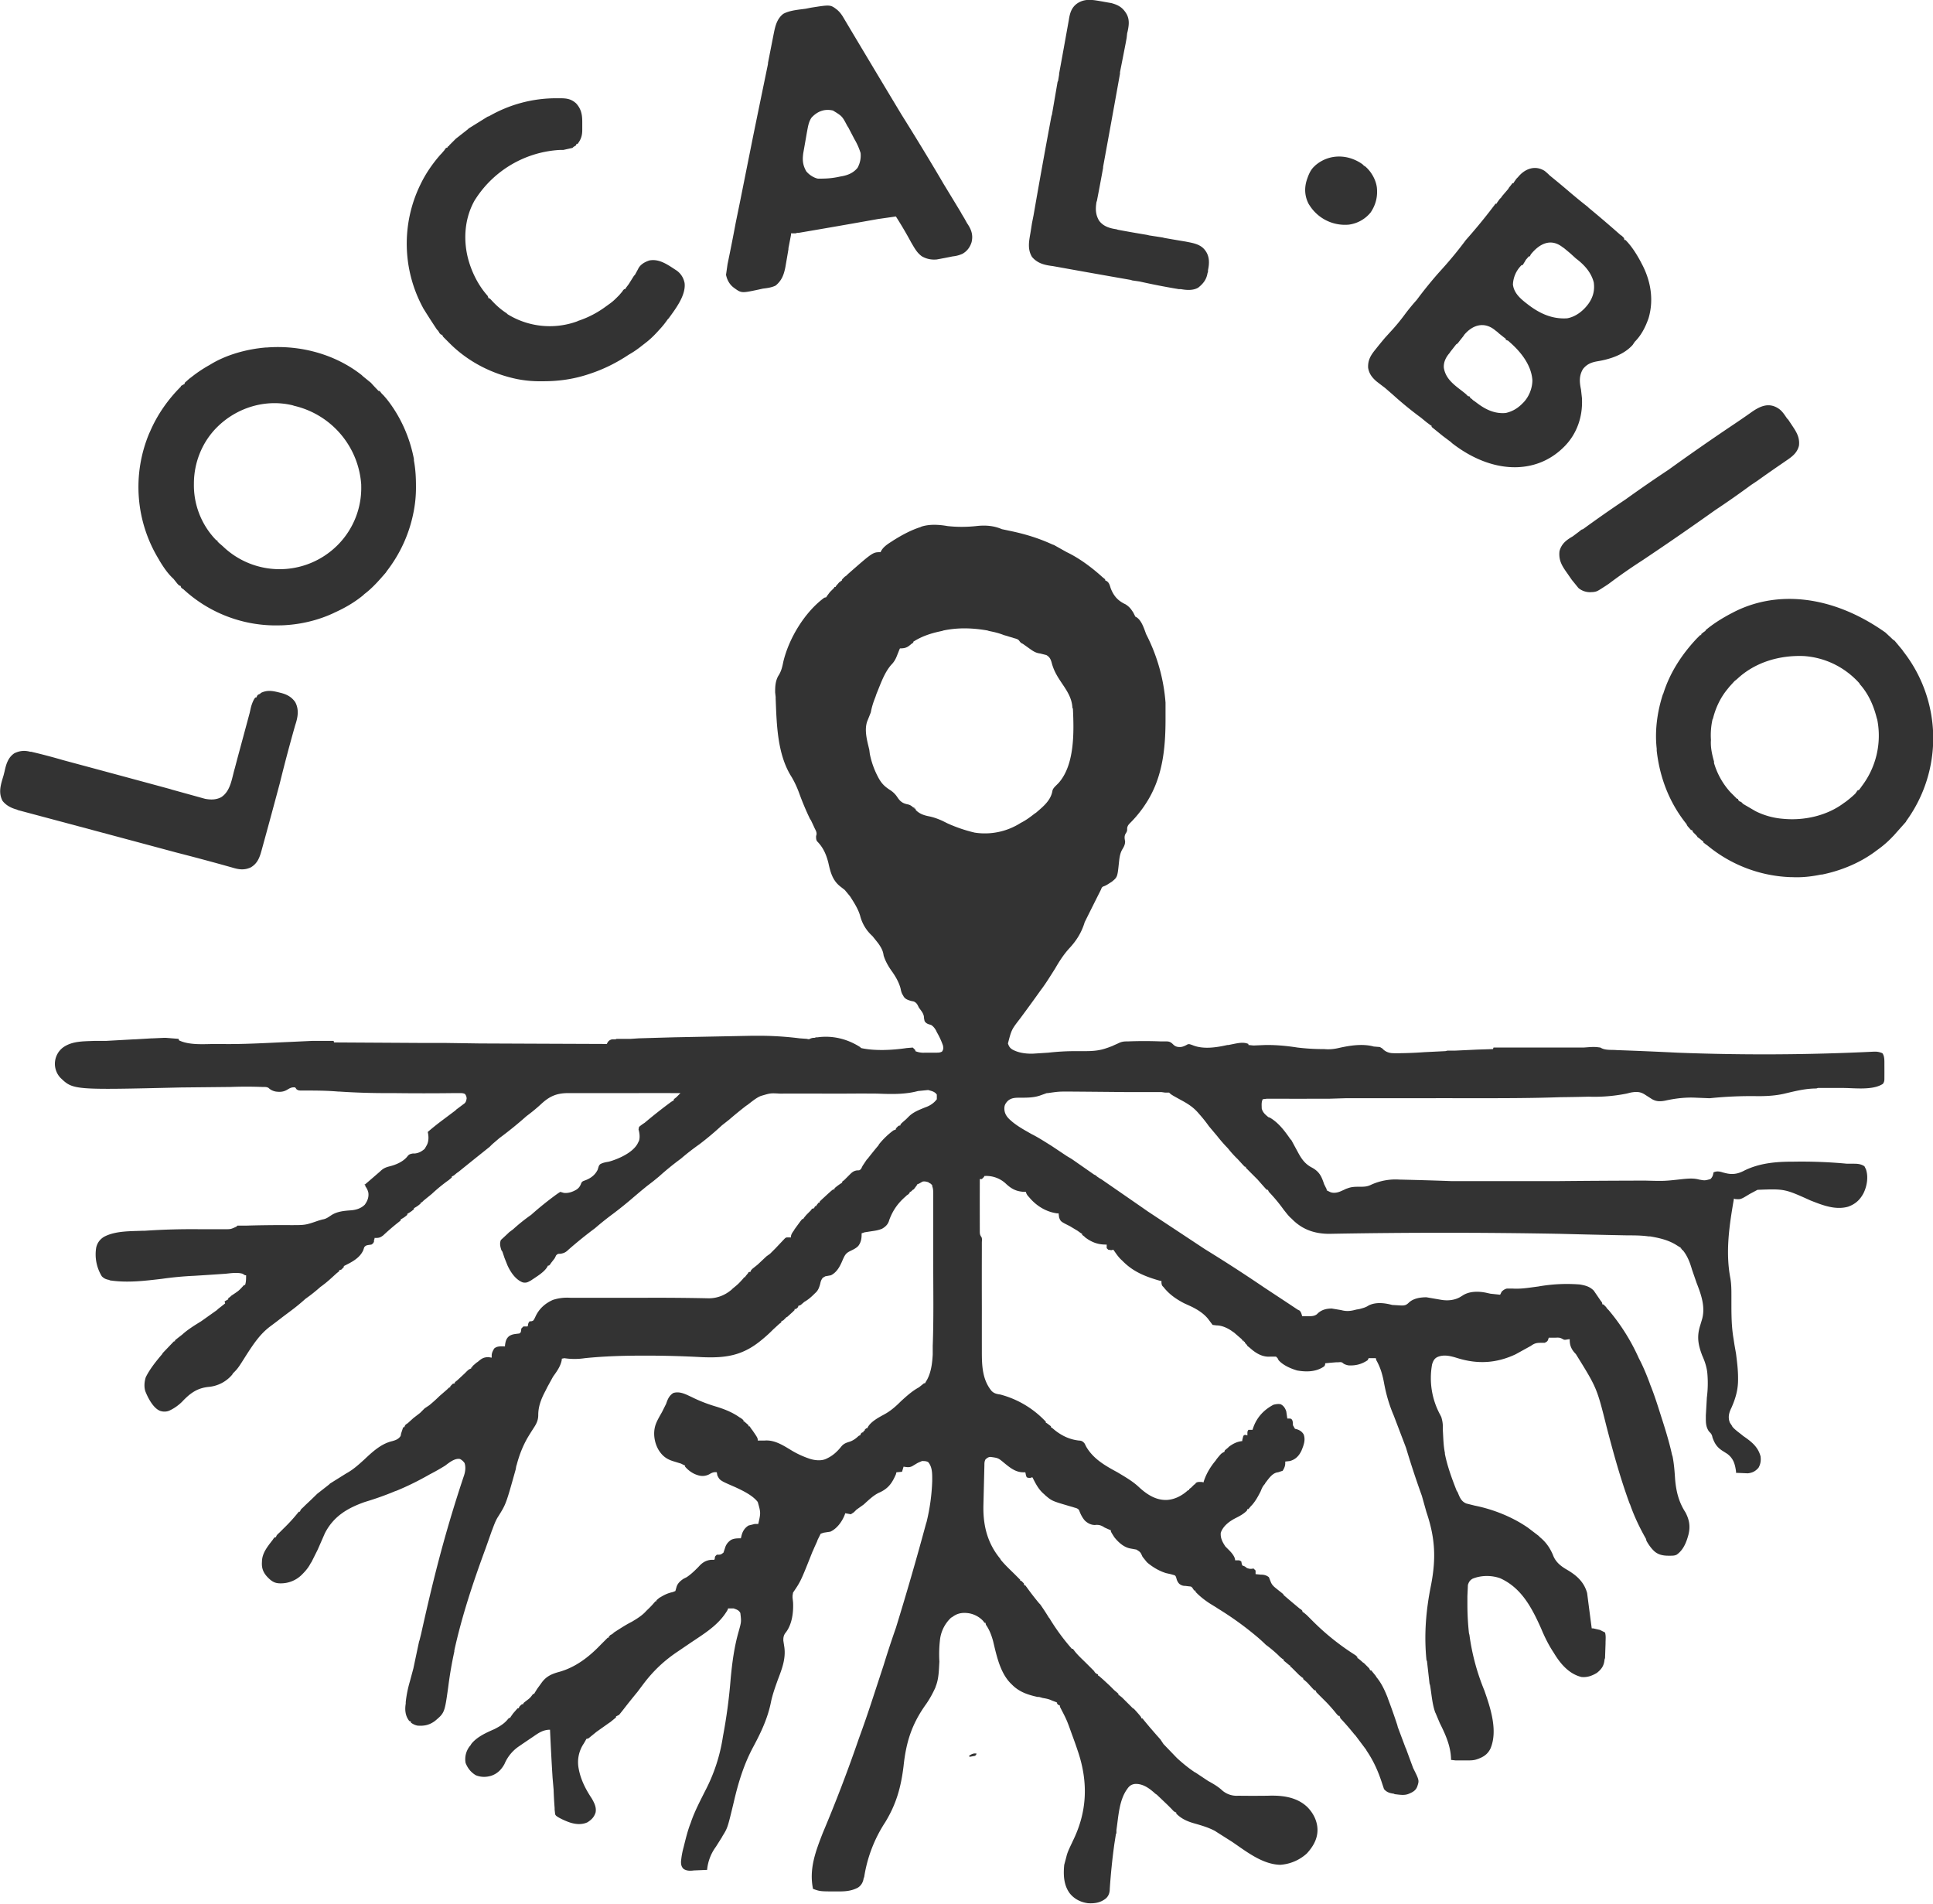
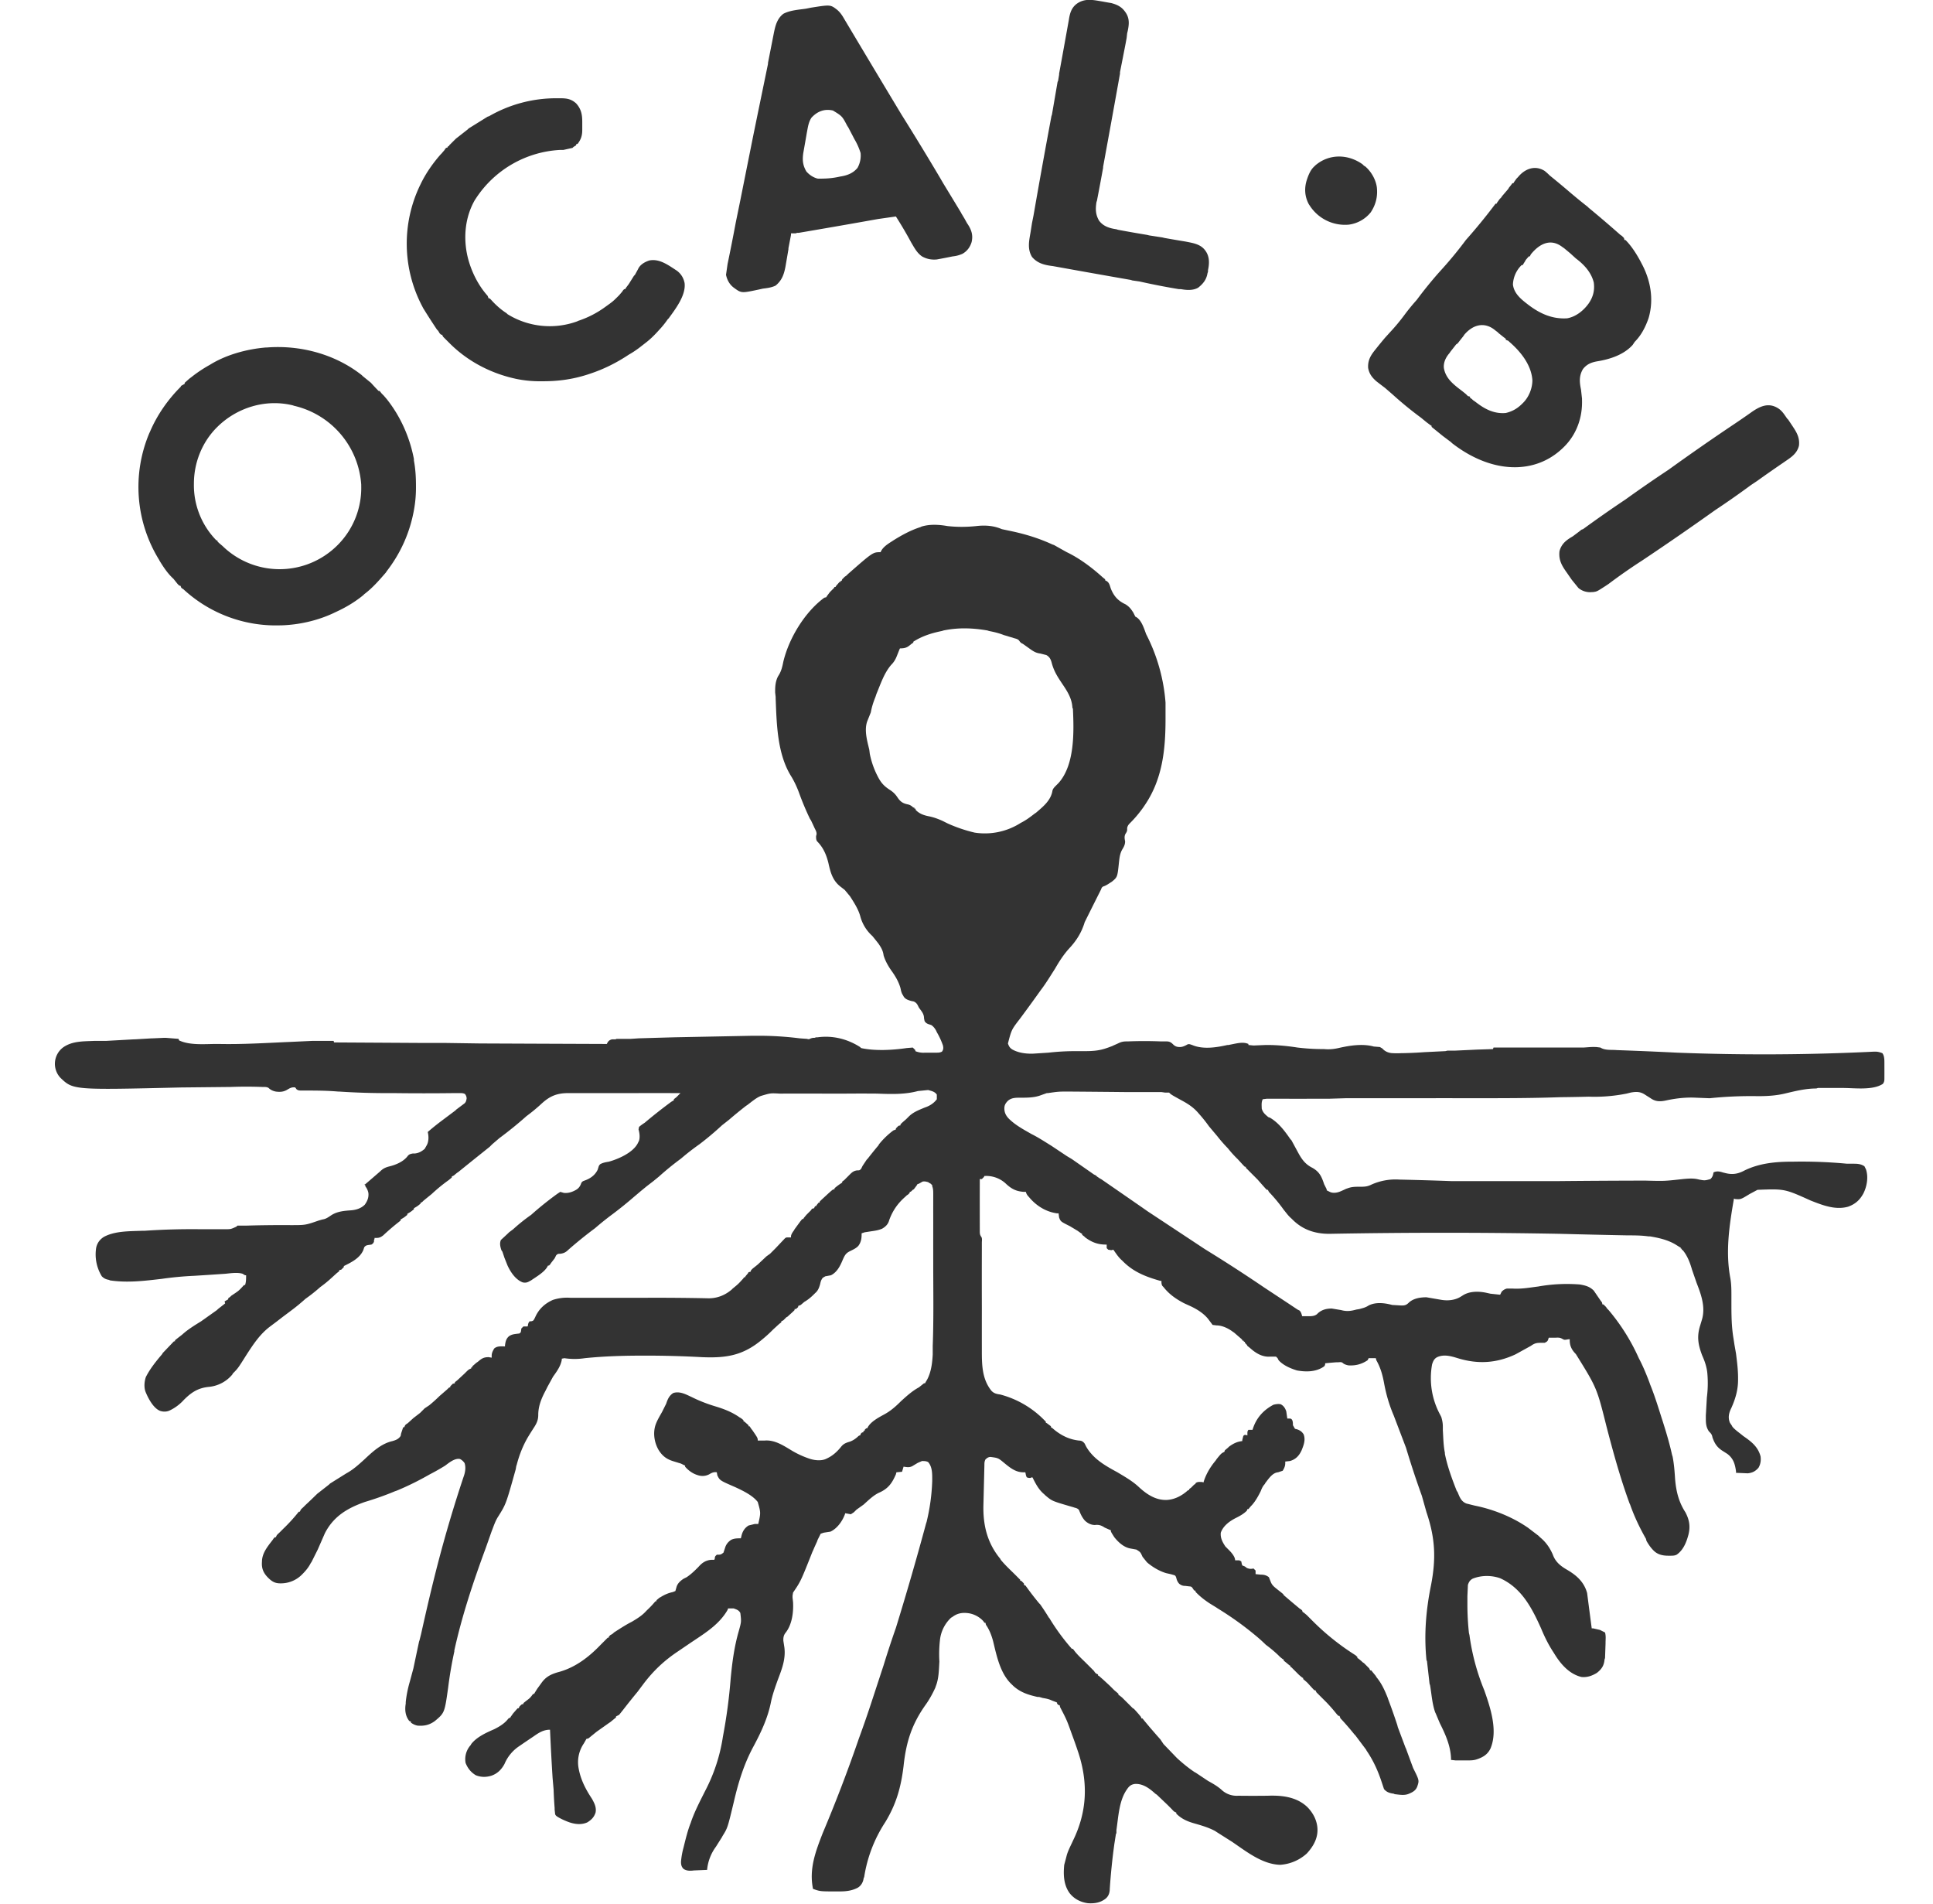
<svg xmlns="http://www.w3.org/2000/svg" viewBox="0 0 3778 3720" fill="#333">
-   <path d="m1909 3427-3 4-11 2-1-2c4-3 10-6 15-4zM545 1353l4 1c12 3 21 8 28 18 8 15 5 30 0 45a3259 3259 0 0 0-30 113 16417 16417 0 0 1-35 129c-4 15-8 28-22 36-13 6-24 4-37 0a4572 4572 0 0 0-108-29 153451 153451 0 0 0-310-83l-2-1c-11-3-21-8-28-17-9-17-3-33 2-50l2-8c3-14 7-27 19-35 10-5 20-6 31-3h2a1175 1175 0 0 1 61 16l11 3a85235 85235 0 0 1 200 54l3 1a72692 72692 0 0 1 65 18c11 2 21 2 31-3 19-12 21-37 27-57l5-19a42165 42165 0 0 0 24-89l2-9 1-4c2-6 4-12 8-17h2l1-2c1-3 3-4 6-5l2-2c12-6 23-4 35-1zm3140-117 15 14 3 2 15 18 2 3a275 275 0 0 1 6 331l-1 2-24 27-2 2a195 195 0 0 1-30 26c-31 24-69 40-108 48h-2c-19 4-38 6-57 5h-3a270 270 0 0 1-162-62l-3-2-5-4v-2l-2-1-6-5-3-2-2-3-3-3-2-2-2-2-2-4h-2l-7-8-2-4c-33-41-52-90-58-143v-4c-4-35 1-72 12-106l1-2c13-41 36-76 65-107l2-2 5-5h2v-2l5-4 3-2 1-2 5-4c14-11 29-20 44-28l2-1c84-45 194-37 300 38zm-290 91-5 4-10 11-4 5c-14 17-23 37-28 57l-1 2a143 143 0 0 0-3 40c-1 14 2 28 6 42v3a146 146 0 0 0 32 57l13 13h2v2l3 3 3 1 2 2 2 2 24 14 2 1a145 145 0 0 0 52 14c41 4 86-6 119-31l3-2a216 216 0 0 0 19-16l5-7h2a97 97 0 0 0 6-8 163 163 0 0 0 30-130l-1-3c-6-24-16-47-33-66l-1-2c-28-31-66-50-108-53-48-2-96 12-131 45z" />
  <path d="M1852 1028c18 2 37 2 56 0 17-2 34-1 50 6l19 4c28 6 54 14 80 26l3 1 16 9 9 5c25 12 49 30 70 49l5 4v2l2 1c6 3 7 9 9 15 6 15 14 24 29 31 6 4 9 7 13 13l2 3 4 8 2 1c10 6 15 22 19 33a350 350 0 0 1 38 134v32c0 60-6 118-41 169l-2 3c-7 10-16 21-25 30-4 4-6 6-7 11v3c0 3-1 5-3 8-3 5-2 10-1 15 0 6-2 10-5 15-5 8-6 17-7 26-3 29-3 29-14 38-5 3-10 7-16 9-3 1-4 3-5 6l-2 4a16665 16665 0 0 0-30 60c-6 20-16 36-30 51-11 12-20 26-28 40-9 14-18 29-28 42l-5 7a3134 3134 0 0 1-35 48c-17 22-17 22-24 49 2 6 4 9 9 12 11 6 24 8 37 8h2l31-2c18-2 35-3 53-3h19c15 0 28-1 42-6l3-1 8-3 2-1 9-4c6-3 10-4 17-4h2a821 821 0 0 1 65 0h11c6 0 9 2 13 6s8 5 13 5 9-2 13-4c3-2 5-2 8-1l3 1c21 9 47 5 69 0h2l10-2c10-2 20-4 29 0v2l10 1 24-1h3c20 0 40 2 59 5 17 2 33 3 50 3h2c10 1 19 0 28-2 22-5 47-9 69-3l12 1 5 3c5 6 13 9 21 9a138 138 0 0 0 15 0 735 735 0 0 0 46-2l41-2 4-1h15a14603 14603 0 0 0 43-2l31-1 1-3a854981620 854981620 0 0 0 174 0h2l14-1a144 144 0 0 1 11 0l8 1c9 6 22 4 32 5a7713 7713 0 0 1 118 5 4389 4389 0 0 0 385-2h2c5 0 9 1 14 3 4 5 4 13 4 19v4a1843 1843 0 0 1 0 26c0 4 0 7-3 11-20 13-55 8-78 8h-49l-3 1c-21 0-41 5-62 10-17 4-34 5-52 5a774 774 0 0 0-94 4h-2l-25-1c-19-1-38 1-57 5-13 3-22 3-32-4l-11-7c-9-6-17-6-28-4l-8 2a320 320 0 0 1-74 6 3348 3348 0 0 1-55 1c-56 2-111 2-167 2a40366 40366 0 0 0-121 0h-3a244135 244135 0 0 1-71 0h-57a129298 129298 0 0 0-33 1h-2a24389 24389 0 0 1-118 0h-2l-8 1c-3 6-2 12-2 18 2 8 7 12 13 17l3 1c17 10 29 26 40 42l2 2 13 24c7 13 14 23 28 30 14 8 18 17 23 32l5 10v2l2 1 4 2c6 3 14 2 21-1a217 217 0 0 0 11-5l3-1c8-3 15-3 23-3 9 0 15 0 23-4a115 115 0 0 1 55-10 6776 6776 0 0 1 102 3h85a676311 676311 0 0 1 120 0h2a21114 21114 0 0 1 172-1c37 1 37 1 73-3 11-1 21-2 32 1 11 2 11 2 22-1 4-4 5-7 6-13 6-3 12-2 18 0l4 1c15 4 26 2 39-5 29-14 60-17 93-17h2a943 943 0 0 1 105 4h14c8 0 14 1 20 5l2 4 1 2c5 15 2 33-5 47-7 13-16 21-30 26-25 7-50-3-73-12-51-23-51-23-104-21l-15 8c-18 11-18 11-29 10l-2-1c-9 52-17 104-7 156 2 12 2 23 2 35v11c0 24 0 47 4 71l2 13 3 17c2 16 4 31 4 48v3c0 20-5 37-13 55-5 10-7 19-3 29l4 6 1 2c6 7 14 12 21 18 16 11 29 21 34 40 1 8 0 15-4 22-6 7-12 10-21 11l-23-1v-3c-2-14-5-25-17-34l-11-7c-10-7-14-14-18-25-1-6-3-8-7-12-6-9-6-17-6-27v-4l2-35a219 219 0 0 0 1-47c-1-12-5-24-10-35-8-21-11-37-4-59a4069 4069 0 0 0 3-10c8-25-1-50-10-73l-9-26c-4-14-9-27-18-38l-2-1v-2h-2v-2l-2-1-8-5c-15-9-32-13-50-16h-3c-14-2-28-2-42-2a19296 19296 0 0 1-131-3 12228 12228 0 0 0-451 0c-28 0-52-8-72-28l-2-2c-6-5-10-11-15-17a323 323 0 0 0-29-35l-2-4h-2l-3-3-8-9-7-8-15-15-1-1a253 253 0 0 0-7-7v-2h-2l-3-3-11-12a207 207 0 0 1-19-21 289 289 0 0 1-21-24l-16-19a277 277 0 0 0-20-25c-10-12-21-19-34-26-20-11-20-11-24-15h-8l-7-1h-70a35634 35634 0 0 0-111-1c-20 0-20 0-41 3h-2l-14 5c-12 4-25 4-38 4-9 0-17 0-24 6-5 5-7 9-7 15 0 10 5 17 12 23 12 11 27 19 41 27 14 7 26 15 39 23a253484 253484 0 0 0 30 20l10 6a973293 973293 0 0 1 33 23l10 7 4 2 2 2 6 4 2 1a39549 39549 0 0 1 81 56l10 7a156983 156983 0 0 1 112 74 3004 3004 0 0 1 116 75l47 31 3 2a16517 16517 0 0 0 15 10l2 1 2 1c3 3 4 7 5 11h12c6 0 12 0 17-4l2-2c8-7 17-9 27-9l18 3c11 3 19 2 30-1l6-1c7-2 12-3 18-7 14-7 31-5 46-1l17 1h3c6 0 9-2 13-6 9-8 22-10 34-10l29 5c12 2 25 1 36-5l5-3c13-9 31-9 46-6l9 2 19 2 3-6c3-3 6-5 10-6h12c17 1 33-2 49-4a321 321 0 0 1 82-4c11 2 19 4 27 12l13 19 3 4 1 4h2l3 3 2 2 2 3 3 3a396 396 0 0 1 59 94c8 15 15 32 21 48l1 3c9 22 16 45 23 67l1 3c7 22 14 45 19 68l1 3c3 15 4 30 5 45 2 23 7 44 20 64 8 15 10 28 6 44-4 15-10 30-23 39-4 2-8 2-13 2h-3c-11 0-21-2-29-10-6-6-10-12-14-19l-1-4c-12-21-23-44-31-67l-1-2c-18-49-32-100-45-150-19-76-19-76-60-142-8-8-12-16-12-27v-2h-2l-6 1h-3l-4-2c-5-3-9-2-15-2h-11l-1 3c-1 4-3 5-7 7h-8c-8 0-12 1-19 6l-29 16-2 1c-37 17-73 19-112 7-13-4-27-8-40-2-6 3-8 8-10 14a150 150 0 0 0 16 99l2 4c2 7 3 12 3 19v7c1 15 1 29 4 44v2c5 25 14 49 23 72l2 3c4 10 7 18 17 22l16 4c35 7 71 21 101 41l3 2 21 16 3 3c11 9 19 20 25 34 5 14 15 22 27 29 19 11 34 24 40 46a13903 13903 0 0 0 9 69h3l13 3 2 1 8 4c2 7 1 14 1 20v2l-1 28-1 3c-1 12-6 19-15 26-10 6-19 9-30 8-25-6-42-27-54-47-10-15-18-31-25-48-18-40-38-79-80-98-17-6-37-6-54 1-5 3-7 6-9 12l-1 22v16c0 19 1 37 3 56l1 4a436 436 0 0 0 29 108c12 34 27 79 12 114-6 12-15 17-27 21-6 2-12 2-18 2h-2a1866 1866 0 0 1-19 0h-2l-9-1v-3c-1-25-11-47-22-69l-8-19-1-2c-6-17-7-36-10-53l-1-3-5-44-1-2c-5-50-1-98 9-147 10-52 8-92-9-142l-9-32a1821 1821 0 0 1-31-94l-24-63c-9-21-15-42-19-64-3-16-7-30-15-44l-1-4h-14l-2 4c-12 8-24 11-38 10-4-1-8-2-11-5-3-2-6-1-9-1h-3a653 653 0 0 0-22 2v2c-1 4-2 4-5 6-15 9-33 9-50 6-13-4-27-10-36-20l-2-4-3-3h-12c-15 1-28-7-39-17l-5-4-1-2c-4-4-4-4-4-6h-2v-2h-2l-2-3-15-13-3-2c-8-6-20-12-31-12l-8-1-9-12c-9-11-22-19-35-25l-11-5-2-1c-15-8-28-17-39-31l-2-2c-2-3-2-6-2-10h-2c-28-8-52-17-73-38l-2-2c-7-6-12-14-17-21l-4 1-6-1-3-3v-7h-2c-16 0-28-5-40-14l-2-2-4-3v-2l-2-1-7-5-15-9c-18-9-18-9-21-17l-1-8h-3c-22-3-41-15-55-32-3-3-5-6-6-10h-4c-14-1-23-5-34-15a56 56 0 0 0-43-16l-1 2-4 4h-4a15679 15679 0 0 0 0 98v3c0 5 0 8 3 12 2 3 1 8 1 11v13a18600 18600 0 0 0 0 114v4a30336 30336 0 0 0 0 82c0 28 1 55 19 77 5 5 10 6 17 7a187 187 0 0 1 85 49l4 4v2l2 1 8 6v2l2 1 6 5c14 11 29 18 47 20 5 0 8 2 11 6l3 6c14 24 37 37 61 50 15 9 29 17 41 28 16 15 34 27 56 26 16-1 30-9 41-19h2v-2l4-3 2-2 2-2 2-2 2-1 1-2c4-3 8-2 13-2l2 1 1-3c5-15 13-28 23-40l2-3c9-11 9-11 15-14l1-3 6-5 2-2c8-6 16-10 26-11v-2l2-8c2-2 2-2 5-2l3 1v-4c0-3 0-4 2-7h8l1-3c7-21 21-36 40-46 4-1 9-2 14-1 6 3 9 8 11 14l2 14h3c4 0 4 0 6 2 2 3 2 7 2 11l4 7 4 1c6 2 10 5 13 10 4 11 0 21-4 31-5 11-12 18-23 21l-9 1v3c0 6-2 10-5 15l-9 3c-11 1-18 12-25 21l-1 2c-4 4-6 9-8 14-5 10-10 19-17 27l-2 2-5 6h-2l-1 3c-6 6-13 10-21 14-12 6-25 15-30 29-1 10 3 18 9 27l7 7c5 5 12 13 12 20h8l4 2 1 5 1 3 5 2 4 3c5 2 8 2 13 1l4 4v7l10 1c6 0 11 1 16 5l4 10c3 7 8 10 14 15a328 328 0 0 1 10 8l1 2a1816 1816 0 0 0 32 27l2 1 2 2 1 3 2 1 6 5 2 2 2 2 3 3 4 4a477 477 0 0 0 82 66l3 2 2 2 1 1v2l2 1 6 5 2 2 3 2 2 2 6 6 2 2 2 4h2l9 11 1 2c10 12 16 25 22 40l1 3a1203 1203 0 0 1 18 51l1 4 15 40 1 2a6897 6897 0 0 0 14 38c12 24 12 24 8 36-3 8-9 11-16 14-9 4-18 2-28 1l-2-1c-8-1-14-3-19-9l-5-15c-7-21-16-41-29-60l-1-2-21-28-2-2a538 538 0 0 0-25-29l-2-2-2-5h-2l-3-3a337 337 0 0 0-20-23l-20-20-2-4h-2l-3-3-10-11-2-2-7-6v-2l-2-1-6-5-2-2-2-2-5-5-2-2-4-4-2-1v-2l-2-1-6-5-5-4v-2l-2-1-5-4-2-2-2-2a254 254 0 0 0-24-20 294 294 0 0 0-20-18c-24-20-48-37-74-53l-3-2-13-8c-9-6-17-12-25-20l-2-2-1-3h-2l-2-3c-2-3-3-5-7-5l-8-1c-5 0-8-1-12-4-3-3-5-7-6-12-1-2-1-4-4-5l-7-2a1418 1418 0 0 1-9-2c-13-4-25-11-36-20l-2-2-8-10c-4-9-4-9-12-14l-11-2c-13-2-24-12-32-22-7-11-7-11-7-14l-3-1-9-4c-6-4-11-6-19-5-8 0-15-4-20-9-5-6-8-12-11-20-2-3-5-4-9-5l-3-1-7-2c-34-10-34-10-47-21l-2-2c-11-9-17-21-23-33h-2l-2 1h-3l-4-1c-2-3-2-6-3-10h-4c-15 0-26-9-37-18-12-10-12-10-27-12-4 0-7 2-10 5-2 4-2 7-2 11a124319230 124319230 0 0 0-2 81v3c0 37 9 70 33 99l1 2c9 11 19 20 29 30l2 2a550 550 0 0 0 7 7v2h2l3 3 2 2 1 4h2l3 4a546 546 0 0 0 24 31l2 2a463 463 0 0 1 17 26l1 1a420 420 0 0 0 44 60h2l3 4c7 9 15 16 23 24a3177 3177 0 0 1 15 15l2 3 2 2 4 2v2l2 1 8 7 13 12 9 9 6 5 2 2v2l2 1 5 4 2 2 2 2 2 2a1803 1803 0 0 1 15 15l2 1a224 224 0 0 1 14 16l1 3h2l4 5 10 12 13 15 8 9 6 9 25 26 2 2c11 10 22 19 34 27l2 1 24 16c9 5 18 10 26 17a43 43 0 0 0 33 12 2282 2282 0 0 0 58 0c27-1 56 2 77 22 12 12 20 28 20 45 0 18-9 33-21 46a86 86 0 0 1-52 22c-35-1-66-26-94-45l-30-19-3-2c-13-7-27-11-41-15s-25-9-35-19v-2l-2-1c-3-1-5-4-8-7l-1-1-6-6-21-20-3-2c-11-10-24-20-40-19-7 1-11 4-15 10-16 22-17 54-21 80v6l-1 2-3 19c-4 29-7 58-9 88 0 7-2 14-8 19-10 8-22 10-35 9-14-2-26-8-35-19-12-16-13-36-11-56l4-15 1-4c3-10 8-19 12-28 28-57 30-114 10-174a909 909 0 0 0-12-34c-10-28-10-28-23-53l-1-4h-2l-3-3v-2l-2-1-8-3c-6-3-12-4-18-5l-7-2h-3c-18-4-34-9-48-22l-2-2c-23-21-30-56-37-85-3-11-7-22-14-32l-1-4h-2l-2-3c-8-9-20-15-32-16-11-1-20 1-29 8l-2 1a70 70 0 0 0-22 45 246 246 0 0 0-1 41c-1 16-1 33-7 48l-1 3c-5 11-11 22-18 32-28 39-39 74-44 121-5 41-14 74-36 110a271 271 0 0 0-41 107l-1 2c-1 8-5 15-12 19-12 6-23 7-36 7h-4c-33 0-33 0-47-5-8-39 5-73 19-109a2886 2886 0 0 0 69-180l1-3a2206 2206 0 0 0 27-78l1-3a108003 108003 0 0 1 20-61l1-3a1937 1937 0 0 1 24-73 5922 5922 0 0 0 59-204l1-3a392 392 0 0 0 11-80v-4c0-11 0-24-8-33-4-2-7-2-12-2l-7 3-2 1-10 6c-6 3-10 2-17 1l-3 10-11 1-1 4c-7 16-14 27-31 35-12 5-22 15-32 24l-14 10-5 5-6 4-11-2-1 3c-5 13-15 27-28 33l-13 2-6 2-6 12-1 3-5 11-3 7-1 2c-23 58-23 58-38 80l-1 6v4l1 9c1 20-2 44-15 60-3 4-4 8-4 13v2l2 13c3 23-5 43-13 64-5 14-10 28-13 42-6 31-19 59-34 87-19 35-30 71-39 110-12 50-12 50-22 66l-1 2-12 19a90 90 0 0 0-17 45h-2l-24 1c-7 1-14 1-20-3-4-4-5-8-5-14a150 150 0 0 1 5-28c4-16 8-33 14-48l1-3c7-20 17-39 27-59a336 336 0 0 0 35-107c7-37 12-74 15-112 3-32 7-63 16-94 5-18 5-18 3-35-3-6-8-7-13-9h-11l-1 3c-15 26-39 42-63 58l-9 6-25 17c-27 18-48 38-67 63l-12 16a1373 1373 0 0 0-28 35l-8 10-6 3v2l-11 9-3 2-24 17-16 13-4 1-1 2-4 7a65 65 0 0 0-10 49c4 22 14 41 26 59 5 9 9 17 7 27-3 9-8 14-16 19-11 5-23 4-35 0a135 135 0 0 1-22-10c-3-2-5-3-6-6l-1-9v-3a826 826 0 0 1-2-36l-2-23a4953 4953 0 0 1-5-94c-13 0-22 6-32 13l-3 2a2416 2416 0 0 0-25 17 78 78 0 0 0-29 35c-6 11-14 19-26 23-10 3-20 3-30-1-10-6-16-14-20-24a41 41 0 0 1 10-35l1-2c11-14 29-22 45-29 10-5 20-11 27-20l2-2h2l1-2 5-7 7-8 2-2h2l1-3c5-5 5-5 8-5v-2l5-4c8-6 8-6 14-14h2l1-2 5-8 8-11c9-13 20-18 35-22 32-9 58-29 81-53l14-14h2v-2l3-3 2-1 3-2 2-2c11-7 23-15 35-21 10-6 20-12 28-21l2-2a176 176 0 0 0 16-17h2v-2l6-5 2-1c8-5 15-8 24-10l5-2 2-7c2-8 8-13 14-17l6-3c9-6 16-13 23-20 7-8 14-13 25-14h6l1-2v-2l1-3 3-3h3c5 0 6-1 10-4l3-9c2-7 6-12 12-16 6-3 12-3 19-3l1-4c2-9 6-16 14-21l12-3h7c5-22 5-22-1-43-10-13-29-22-44-29-30-13-30-13-35-23l-1-6c-6-1-10 1-15 4-8 4-16 4-24 1-9-3-17-9-23-16v-2l-2-1-6-3-13-4c-14-4-23-10-31-23-8-14-11-32-6-48 3-9 8-17 13-26l8-16c3-9 6-16 14-21 13-4 25 3 36 8 16 8 32 14 49 19 16 5 31 11 45 21l2 1 5 4v2l2 1 8 7v2h2l4 6 1 1c11 16 11 16 11 21h13c21-2 39 11 56 21a177 177 0 0 0 34 15c10 3 23 4 32-1 11-5 20-13 28-23 4-5 8-7 14-9 8-2 15-7 20-12l4-2v-2l3-3h2l1-3h2v-2l3-3h2l1-2c6-11 21-19 32-25 13-7 23-16 33-26 11-10 22-20 35-27l10-8h2l1-2 3-5c8-15 10-32 11-49v-17c2-53 1-107 1-160a21949 21949 0 0 1 0-79v-2a11450 11450 0 0 1 0-52v-3c0-6 0-11-2-16v-2l-3-3-2-1-3-2c-4-1-7-2-11-1l-7 4-3 1-1 2-6 8-2 1c-4 4-4 4-6 4v2l-3 3-3 2-2 2c-15 13-25 27-32 46-2 8-7 13-14 17-7 3-14 4-21 5a8880 8880 0 0 0-13 2l-6 2v2c0 8-1 15-6 22-4 5-11 8-17 11-8 4-10 8-14 17-5 12-11 24-23 30l-11 2-5 3c-3 4-4 7-5 12-2 7-4 13-10 18l-2 2c-6 6-12 11-19 15l-7 6-5 2v2c-4 4-4 4-7 4v2l-3 3-11 10-2 1-6 6-4 2v2l-4 3-12 11a257 257 0 0 1-22 20c-37 31-70 36-117 34-37-2-73-3-110-3h-3c-39 0-77 1-116 5-13 2-27 2-40 0l-5 1v2c-2 12-9 22-17 33l-11 20-4 8c-8 15-14 30-14 47 0 11-4 18-10 27a821 821 0 0 0-10 16c-10 17-17 35-22 54l-1 3-1 6c-19 68-19 68-34 92-6 9-9 19-13 29a8308 8308 0 0 1-12 34c-24 65-46 131-61 199v2c-5 23-9 46-12 70-7 50-7 50-26 66-11 8-21 10-34 9-5-1-9-3-13-6v-2l-3-1c-8-10-9-22-7-34v-3a227 227 0 0 1 8-40l7-26a20286 20286 0 0 1 11-52l1-3 3-12c21-94 43-187 83-307 3-8 5-18 2-27-2-3-5-6-9-8-10-2-21 7-29 13a420 420 0 0 1-30 17c-21 12-43 23-65 32l-3 1c-19 8-39 15-59 21-34 12-61 28-78 61l-14 32-12 24-2 3c-4 8-10 15-16 21l-2 2a58 58 0 0 1-41 16c-10 0-16-3-24-11-9-9-13-18-12-31 0-17 11-30 21-43l2-3 2-2h2l1-2c1-3 4-5 7-8l1-1 6-6a332 332 0 0 0 30-33h2l1-2c1-3 3-4 6-7l2-2 2-2a991 991 0 0 0 23-22l23-18 2-2 32-20c13-7 24-17 35-27 16-15 33-31 55-36 7-2 12-4 16-10l1-5 4-12h2l1-2c1-3 3-4 6-6l11-10 13-10 9-9 9-6a290 290 0 0 0 20-18l15-13c4-4 4-4 6-4v-2l3-3 2-2 4-1v-2l5-4 14-13c8-8 8-8 13-10v-2h2v-2l8-7 3-2c7-6 11-9 21-9l6 1v-4c0-5 2-9 5-14 6-5 13-4 21-4v-2c1-7 2-13 8-18 6-4 11-4 18-5 3 0 3-1 5-3l1-7 4-4h8l1-2v-2l1-3 2-3h3c4-1 4-1 6-4l2-4c7-16 19-27 35-34a90 90 0 0 1 34-4h141a4661 4661 0 0 1 129 1c17 0 32-6 45-17l2-2c11-9 11-9 21-20l1-2h2l1-2 5-6 1-2 4-1 1-3 3-3 10-8 17-16 7-5 1-1 7-7 3-3 17-18c2-2 3-3 6-3h7v-3c1-4 3-7 6-11l1-2 11-15 4-5h2l1-2 5-6 2-2 3-3 2-2 2-2 2-3 4-1 2-4h2l1-2 4-5h2v-2l3-3 13-12c10-9 10-9 13-9v-2a103 103 0 0 1 15-11v-2l4-3 6-6 3-3 2-2c5-5 8-7 14-8 5 0 5 0 8-3l3-6 8-12 2-2a855 855 0 0 1 21-26l1-2a154 154 0 0 1 28-27l5-2v-2l3-3 2-2 4-1v-2l3-3 8-7 2-2 3-3c9-9 20-13 32-18 9-3 17-8 23-16v-9c-4-6-10-7-17-9l-20 2c-26 7-53 6-80 5a3818 3818 0 0 0-61 0h-3a323476 323476 0 0 1-35 0h-2a19610 19610 0 0 0-89 0c-18-1-18-1-35 4l-3 1c-9 4-17 11-25 17l-3 2a802 802 0 0 0-33 27l-14 11a585 585 0 0 1-44 37 470 470 0 0 0-36 28 557 557 0 0 0-43 35l-11 9-13 10-11 9-13 11a782 782 0 0 1-42 34 578 578 0 0 0-35 28 822 822 0 0 0-52 42c-5 5-9 7-16 8-4 0-5 0-8 3l-3 6-7 9-2 3-2 2h-2l-1 2c-6 11-22 20-32 27l-2 1c-5 3-8 4-14 3-14-5-24-20-30-33l-6-15-1-3-3-9-2-3c-2-6-4-13-1-20a1358 1358 0 0 0 14-13l2-2 8-6a348 348 0 0 1 35-28 642 642 0 0 1 51-41l6-4 7 2c9 1 17-2 24-6 5-3 8-7 10-13 2-4 4-4 9-6 10-4 18-10 23-20l1-3c1-3 1-5 4-8 5-3 11-4 17-5 18-5 46-17 56-35l2-4 1-2c2-7 1-15-1-22l1-5a107 107 0 0 1 11-8 982 982 0 0 1 52-41l5-3v-2l5-4 8-8a56502 56502 0 0 0-101 0h-3a20711 20711 0 0 1-115 0c-23 0-37 6-54 22a345 345 0 0 1-28 23 751 751 0 0 1-53 43l-14 12-5 5-25 20a10305 10305 0 0 0-36 29l-3 2-6 5-4 2v2l-6 5a315 315 0 0 0-33 27l-16 13c-4 4-4 4-6 4v2l-5 4-3 2-5 3v2l-5 4-3 2-5 3v2l-5 4-3 2-5 3v2l-5 4a467 467 0 0 0-29 25c-4 3-7 5-13 5h-4v2l-1 2v3c-1 3-2 4-5 6l-7 1c-4 1-4 1-7 4l-2 6c-7 16-24 24-38 31v2l-3 3-2 2-4 1v2l-5 4-11 10a223 223 0 0 1-21 17 317 317 0 0 1-29 23 377 377 0 0 1-28 23l-16 12-13 10-12 9c-20 15-33 35-46 55-17 27-17 27-27 37l-1 2a68 68 0 0 1-45 24c-23 2-37 12-53 29-6 6-14 12-22 16l-2 1c-6 3-13 3-19 1-13-5-23-24-28-36-4-9-3-21 0-30 8-16 20-31 32-45l1-2 22-23h2v-2l5-4 9-7c11-10 24-18 37-26l31-22 2-2 14-11-1-4 7-4v-2l4-3 2-2 3-2c12-8 12-8 22-19h2c2-6 2-12 2-19h-2l-5-3c-10-3-23-1-33 0a8115 8115 0 0 1-61 4c-22 1-43 3-64 6-34 4-67 8-101 3l-2-1c-6-1-10-3-14-7a82 82 0 0 1-11-56c2-9 7-16 15-21 22-12 52-11 76-12h4a1363 1363 0 0 1 108-3h17a2964 2964 0 0 1 32 0c11 0 11 0 22-5l2-2h16a2360 2360 0 0 1 88-1c29 0 29 0 55-9l7-2c7-1 11-4 17-8 12-8 26-9 40-10 10-1 19-4 26-11 5-7 8-14 7-23-1-5-3-9-6-13v-2l-2-1 2-1a5257 5257 0 0 0 29-25c6-6 11-8 19-10 12-3 26-9 34-19 3-4 5-5 11-6h4c8-1 13-4 19-9l4-7 1-2c3-7 3-16 1-24a513 513 0 0 1 26-21l28-21 2-2a10590 10590 0 0 1 16-12c3-3 3-5 4-9 0-4-1-6-3-9-3-2-7-2-11-2h-9a4731 4731 0 0 1-121 0h-3a1389 1389 0 0 1-102-3h-2c-23-2-46-2-70-2-7 0-7 0-11-2l-3-4c-6-1-10 1-15 4-8 5-15 5-23 4-5-1-10-3-14-7-3-2-7-2-10-2h-3a808 808 0 0 0-61 0l-97 1c-211 5-211 5-236-19a40 40 0 0 1 5-59c18-13 40-12 61-13h23l54-3h2l34-2h2a8870 8870 0 0 0 22-1h3l25 2 1 3c21 10 50 7 73 7h5c46 1 92-2 139-4l43-2h42l1 3 170 1h46l68 1a347520 347520 0 0 0 249 1l1-2c2-4 5-6 9-7h7l2-1h8a5750 5750 0 0 0 20 0l15-1a30691 30691 0 0 1 69-2l152-3h7a640 640 0 0 1 87 5l14 1c4 1 4 1 8-1l4-1h3l3-1h3c29-4 58 3 83 19l2 2c27 6 62 4 89 0l12-1 5 5v2a41 41 0 0 0 19 3 1855 1855 0 0 0 19 0h3c4 0 7 0 11-2 3-4 3-7 2-12a147 147 0 0 0-12-26c-2-5-6-11-11-14l-3-1c-4-1-8-3-10-7l-1-5c0-9-5-14-10-21l-2-4c-2-4-4-6-8-8l-5-1c-7-2-13-4-16-11-3-4-4-9-5-14-4-14-11-25-19-36-6-9-11-18-14-28-1-8-4-14-8-20l-2-3a724 724 0 0 0-12-15 79 79 0 0 1-24-40c-4-13-11-24-18-35l-2-3-10-12a25830 25830 0 0 1-9-7c-15-12-19-28-23-46-4-16-10-30-22-42-2-3-2-6-2-10l1-4c0-4-1-6-3-10l-1-2a625 625 0 0 0-7-15l-2-3a549 549 0 0 1-21-50c-4-11-9-22-15-32-28-44-29-103-31-153v-3l-1-9v-3c0-10 1-20 6-29 6-9 8-18 10-28 11-46 42-97 80-125l4-1 1-2 6-8 8-8 1-2h2l1-2 7-8h2v-2h2l1-3 3-3 2-2 3-2 3-3c49-43 49-43 64-43l1-2c4-8 13-14 21-19l3-2c16-10 34-20 53-26l2-1c16-5 34-4 51-1zm-8 204-3 1c-20 4-39 10-56 21v2l-2 1-5 4c-6 5-11 6-19 6l-1 2a1685 1685 0 0 1-4 10c-3 8-6 14-12 20-14 16-21 38-29 57l-2 6c-4 10-7 19-9 30l-6 15c-8 18-1 41 3 58l1 8a165 165 0 0 0 17 47c6 11 12 17 23 24 6 4 10 8 14 14 6 9 11 12 21 14 4 1 7 3 10 6h2v2h2l1 3c7 7 15 10 25 12s18 5 27 9l2 1 2 1 4 2 2 1a288 288 0 0 0 53 18 130 130 0 0 0 90-19c10-5 18-11 27-18l3-2c14-12 29-24 32-43 1-4 4-7 7-10l3-3 2-2c32-36 30-101 28-145l-1-2c-1-20-12-35-22-50-8-12-14-22-18-36-2-8-4-13-11-17l-12-3c-8-1-13-4-20-9l-14-10c-3-1-5-3-7-6-3-4-8-4-13-6l-7-2-3-1-7-2c-10-4-19-6-29-8l-3-1c-29-5-57-6-86 0zm1633-433c7 5 11 12 16 19l2 2a7816 7816 0 0 1 8 12c8 12 15 23 13 39-4 16-16 23-29 32a2907 2907 0 0 0-53 37l-12 8a1727 1727 0 0 1-70 49 5756 5756 0 0 1-142 98 1101 1101 0 0 0-66 46l-6 4c-17 11-17 11-25 12h-2c-9 1-19-2-26-8l-13-16-9-13c-10-14-17-25-15-43 4-15 14-22 26-29l12-9 5-4 3-1a2418 2418 0 0 1 83-58 2664 2664 0 0 1 84-58 4525 4525 0 0 1 128-89 1590 1590 0 0 0 32-22c18-13 36-22 56-8zM707 733l2 2 16 13a409 409 0 0 0 15 16h2l4 5 3 3 1 1 6 7c27 34 45 75 53 117v3c3 16 4 32 4 49v2a243 243 0 0 1-4 46c-8 44-26 84-53 119l-2 3c-13 15-26 30-42 42l-2 2c-17 14-36 25-56 34l-2 1c-32 15-68 23-103 24h-2a266 266 0 0 1-189-71l-2-1-2-2-1-3-3-1-3-3-8-10c-11-10-19-22-27-35l-1-2a271 271 0 0 1-19-248l1-2c14-33 35-63 60-88l1-2 7-4v-2l9-8 4-3a259 259 0 0 1 36-24c32-20 73-31 110-34h2c65-5 133 13 185 54zM424 835c-29 29-45 69-45 110a154 154 0 0 0 44 111h2v2l3 3 7 6a160 160 0 0 0 224-1l2-2a158 158 0 0 0 45-115v-2a170 170 0 0 0-131-154l-3-1c-54-13-110 5-148 43zm2595-501a120 120 0 0 1 10 9 1801 1801 0 0 1 42 35l12 10a946 946 0 0 0 20 16l2 2a2354 2354 0 0 1 62 53l3 2 2 2 2 2 1 4h2c12 12 22 28 30 43l1 2c18 33 25 71 14 108-6 17-14 33-27 46l-4 6c-17 19-44 28-69 32-11 2-20 5-28 15-8 13-7 26-4 40l2 18v3c1 33-10 65-33 89-25 26-57 41-95 42-46 1-90-19-126-47l-2-2-16-12-21-17-1-1v-2l-2-1-8-6-11-9a701 701 0 0 1-55-45l-15-13a1475 1475 0 0 1-17-13c-9-8-14-15-16-26-1-16 6-26 15-37a928 928 0 0 1 18-22l10-11a381 381 0 0 0 29-35 415 415 0 0 1 23-28 816 816 0 0 1 42-52l9-10a759 759 0 0 0 45-55 1112 1112 0 0 0 45-54l10-13 3-4h2l1-2 5-7 3-3 2-3a3687 3687 0 0 0 12-14l1-2 4-5 3-4h2l1-2 5-7 3-3c13-16 33-24 52-12zm-27 163-2 4h-2l-6 7-1 2-5 8h-2a56 56 0 0 0-17 38c2 17 15 28 28 38 23 18 48 30 78 28 17-3 32-15 42-29 9-13 12-26 10-41-5-20-19-35-35-47l-11-10-12-10-3-2c-23-18-45-7-62 14zm-130 157-2 3a1187 1187 0 0 0-11 14l-3 2a1260 1260 0 0 1-11 14l-2 3c-7 8-12 18-11 29 3 18 15 29 29 40a378 378 0 0 1 14 11l2 2 2 2 4 1v2l4 3 2 2 3 2 4 3c17 13 35 22 57 20 13-3 23-9 32-18l2-2c11-11 18-28 18-44-2-30-23-56-45-75l-2-2-5-2v-2l-4-3-10-8-2-2-4-3c-21-18-44-12-61 8zm-199-333 3 3 2 1c12 10 21 26 23 41 2 18-2 34-12 49a66 66 0 0 1-43 24 82 82 0 0 1-76-37l-2-3c-8-15-9-31-4-47 3-9 7-20 15-27l2-2c27-23 64-22 92-2zM1087 192h7c13 0 22 1 32 10 10 11 12 22 12 36v16c0 10-2 18-9 27l-3 1v2l-5 3-2 2-18 4h-7a210 210 0 0 0-164 95l-2 3c-20 35-23 77-13 115 7 26 20 52 38 72l2 5h2l3 3c9 10 19 19 30 26l2 2a157 157 0 0 0 136 14l2-1a191 191 0 0 0 54-28c14-10 14-10 26-22l6-7 2-3 2-2h2l1-2 6-8 10-16 2-2 6-11c4-9 13-14 22-17 20-4 37 9 54 20 8 6 13 14 15 24 3 24-18 51-31 69l-2 2a171 171 0 0 1-17 21c-8 9-16 17-25 24l-9 7a188 188 0 0 1-25 17c-24 16-50 29-78 38l-3 1c-28 9-56 13-86 13h-3a229 229 0 0 1-47-4c-50-10-97-34-133-70l-2-2-8-8-3-3-2-4h-2l-3-3-1-2-2-3-2-2a1358 1358 0 0 1-27-42l-1-2a263 263 0 0 1-5-238l1-2c10-21 24-41 39-58l2-2a1173 1173 0 0 1 6-7l1-2 2-2 3-1v-2h2l1-2 5-5 8-8 23-18 2-2 37-23 3-1c40-23 85-35 131-35zm549-173c6 5 10 11 14 18a49251 49251 0 0 0 112 187 5566 5566 0 0 1 75 123l7 12a17300 17300 0 0 1 34 56l1 2 6 10 5 9 2 3c7 11 10 21 7 34-3 10-9 18-18 23a61 61 0 0 1-19 5 1316 1316 0 0 1-31 6c-11 1-20-1-29-6-10-7-15-17-21-27a790 790 0 0 0-30-51l-35 5a17406 17406 0 0 1-155 27h-3l-3 1h-9v3l-5 26v2a6587 6587 0 0 1-6 35c-3 15-7 26-19 36-8 4-17 5-25 6l-9 2c-33 7-33 7-48-4-8-6-13-15-15-25l3-21a3837 3837 0 0 0 16-81l9-44a208673 208673 0 0 1 25-125l9-44a790871 790871 0 0 0 20-97v-2a49256 49256 0 0 0 11-56c3-15 6-30 19-40 13-7 30-8 44-10l10-2c38-6 38-6 51 4zm-50 211c-6 9-7 19-9 29a5155 5155 0 0 1-7 40c-2 14-1 24 6 36 6 7 14 12 22 14a91 91 0 0 0 10 0 158 158 0 0 0 34-4c13-2 25-6 34-17 5-9 7-19 6-29a125 125 0 0 0-12-27l-12-23-2-3c-10-19-10-19-28-30-17-4-31 2-42 14zM2155 3a819 819 0 0 0 17 3c11 3 20 7 27 17 9 12 8 24 5 38l-1 4-1 9-2 11a10761 10761 0 0 1-11 56v3a44084 44084 0 0 1-33 182v2a5856 5856 0 0 1-12 64l-1 3c-2 13-2 24 5 36 8 11 20 15 34 17l3 1a2657 2657 0 0 0 57 10l4 1a22744 22744 0 0 1 26 4l4 1a2671 2671 0 0 0 41 7c15 3 30 5 39 18 8 11 8 24 5 38v3l-1 3c-2 12-8 20-18 28-10 6-23 5-34 3h-4a1370 1370 0 0 1-77-15l-14-2-3-1a25447 25447 0 0 1-152-27c-16-2-30-5-41-18-9-15-6-30-3-47a4046 4046 0 0 0 3-19l3-15a14254 14254 0 0 1 35-194l1-3a245115 245115 0 0 0 11-64l1-2 2-12v-2a21876 21876 0 0 0 19-105c2-13 5-24 16-32 16-11 32-7 50-4z" />
</svg>